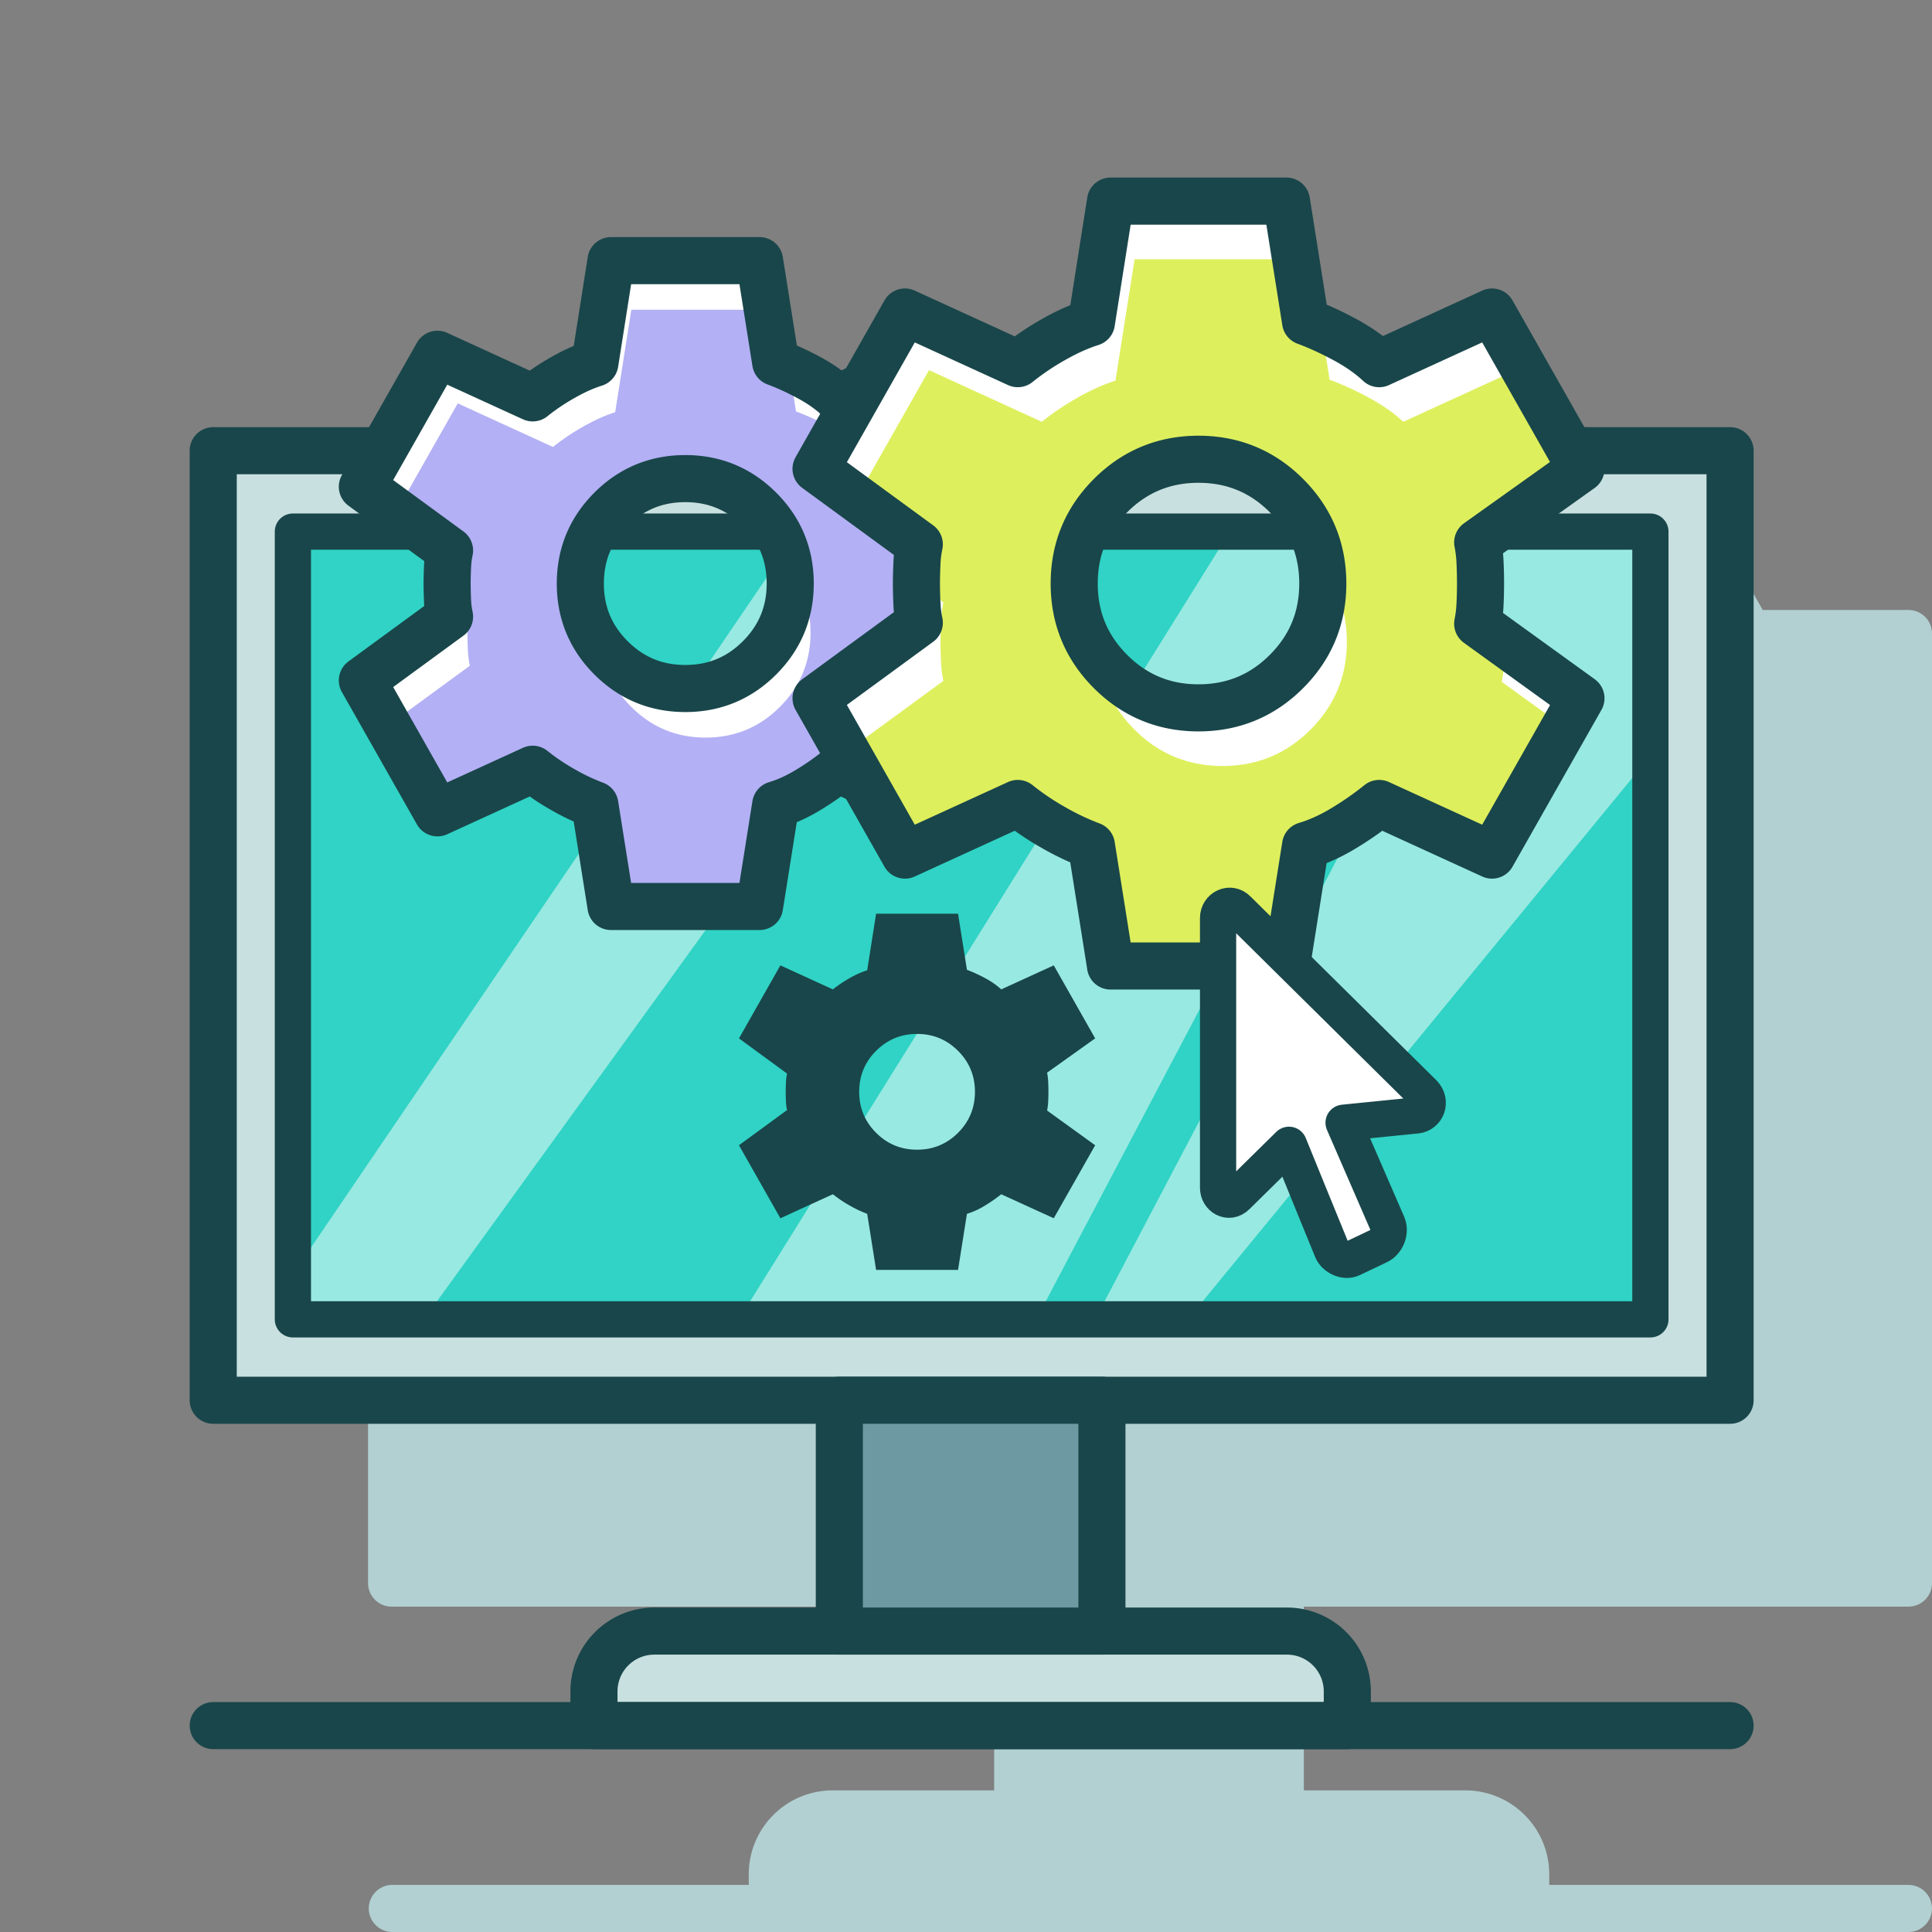
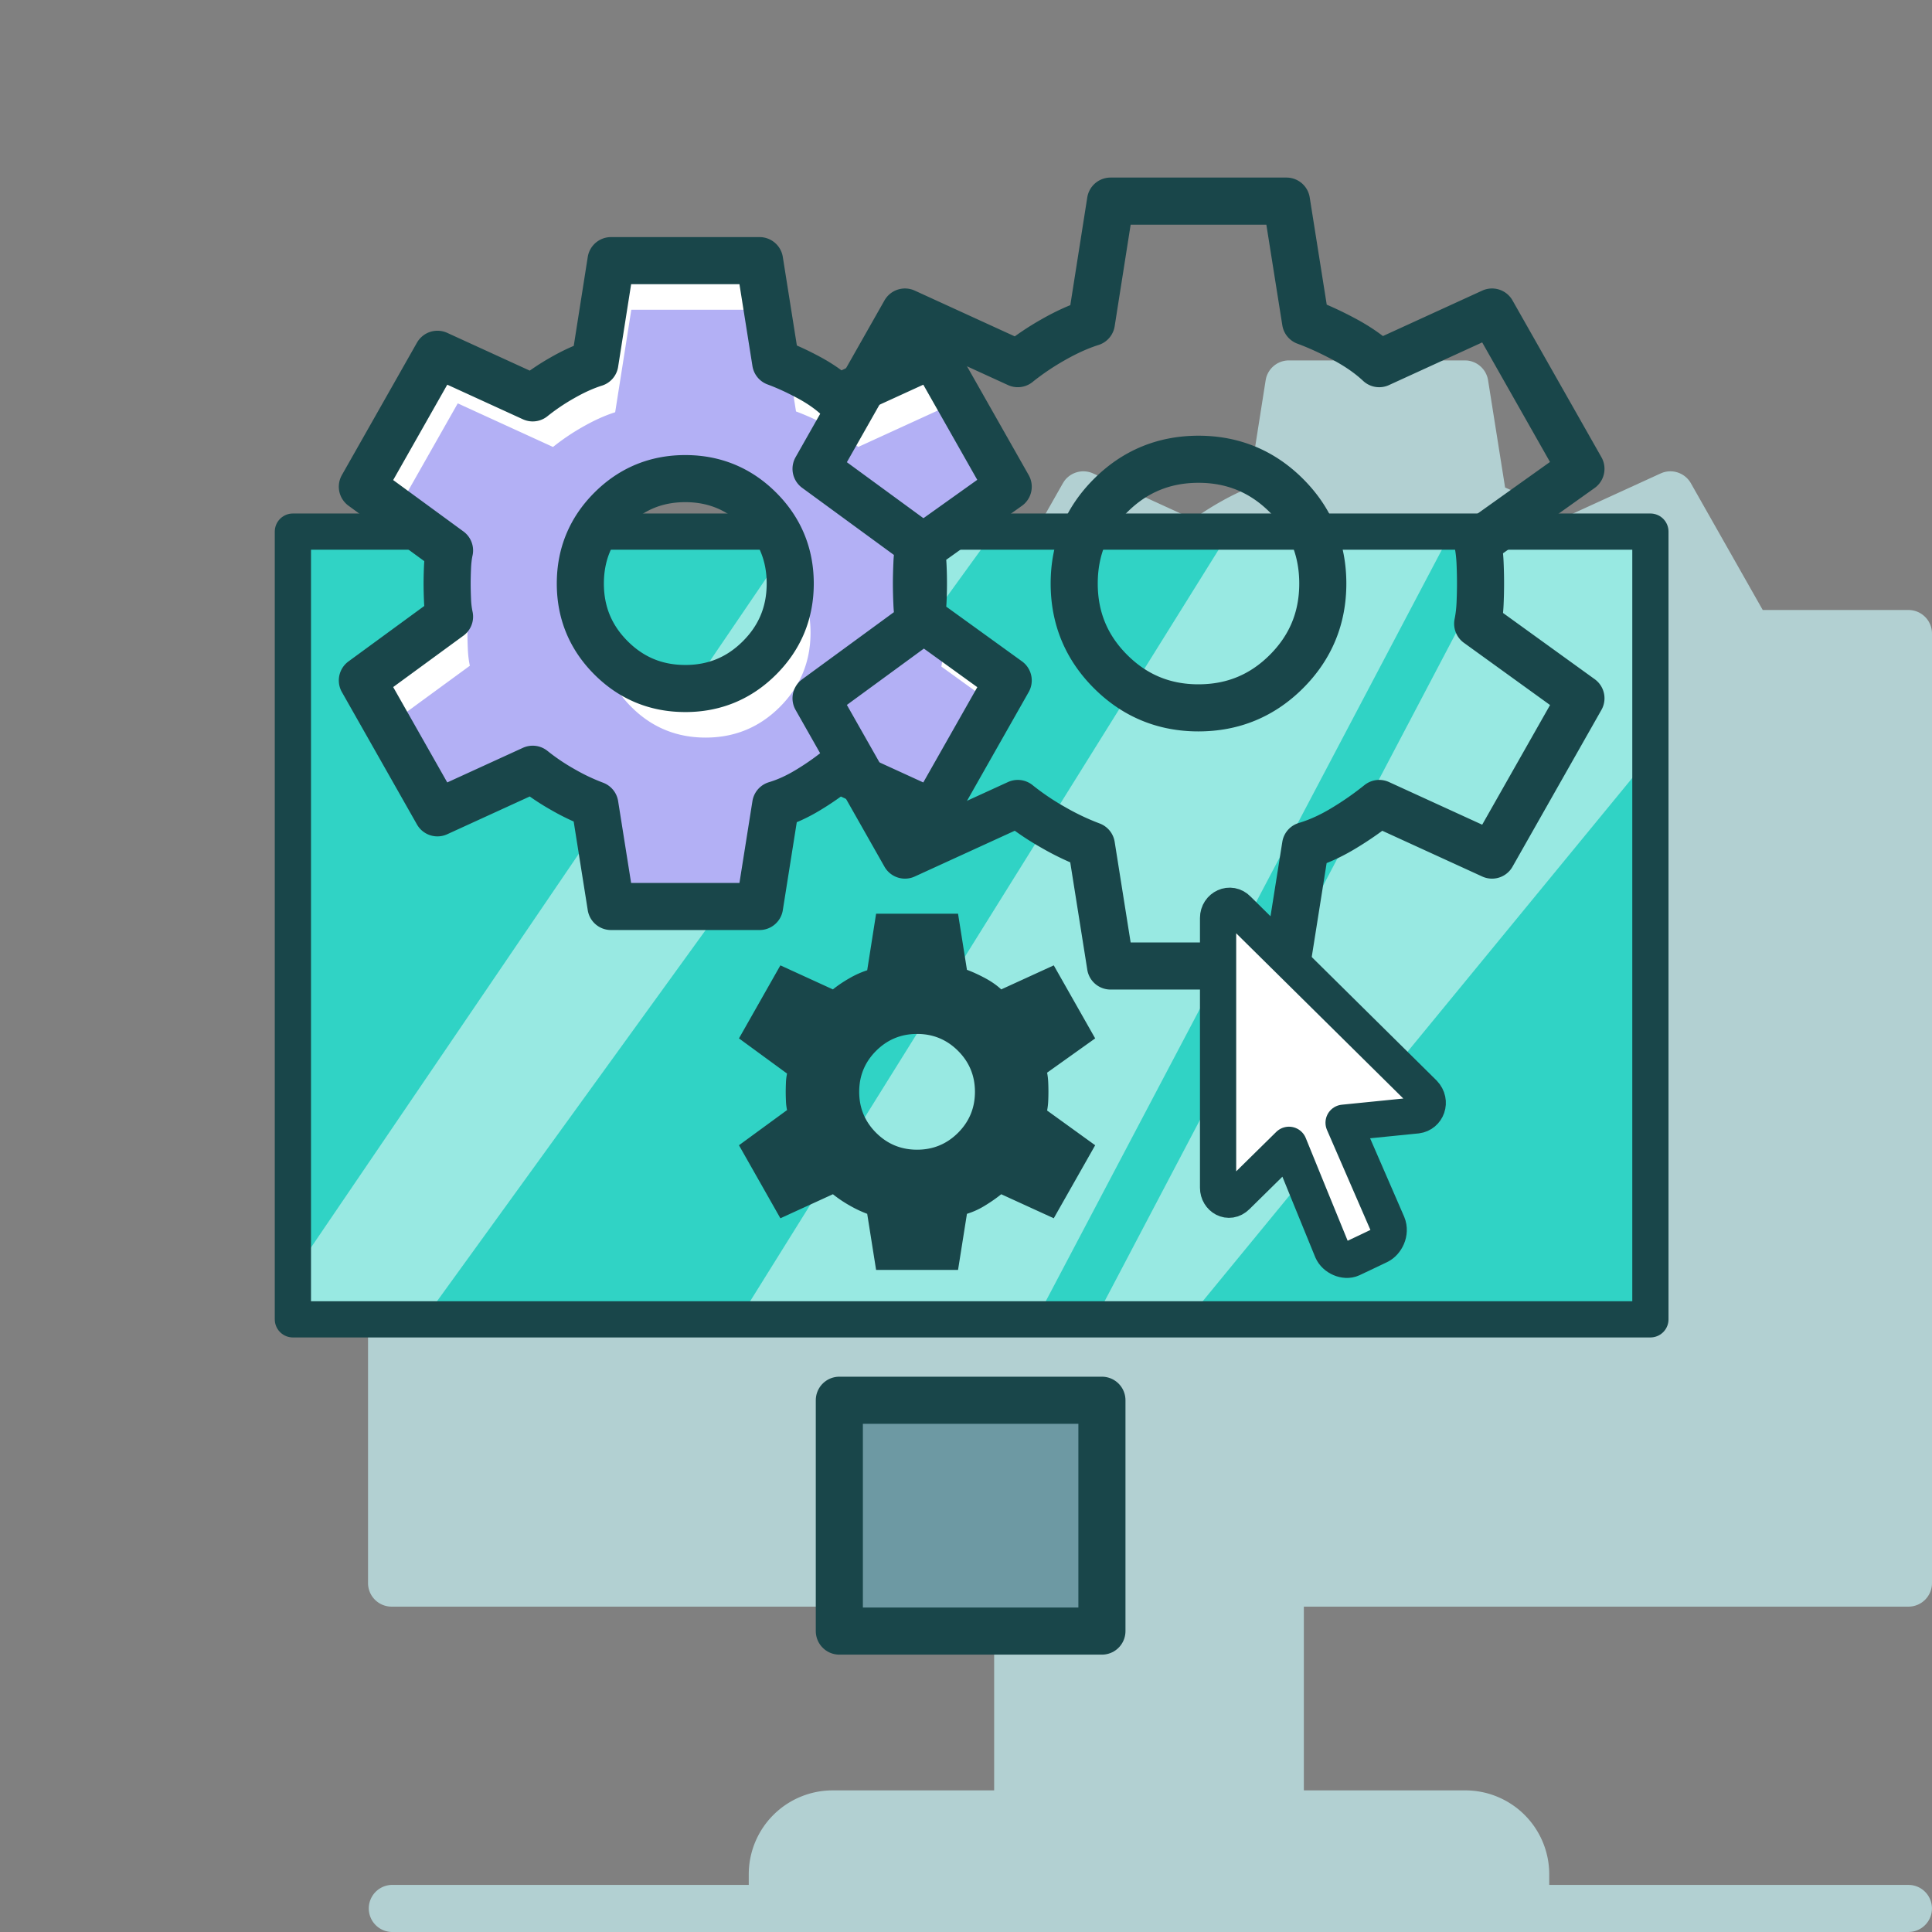
<svg xmlns="http://www.w3.org/2000/svg" fill="none" viewBox="0 0 160 160">
  <rect x="0" y="0" width="160" height="160" fill="#808080" stroke="none" />
  <path fill="#B2D0D2" d="M121.488 29.855a1.95 1.95 0 0 1 1.748 1.637l1.41 8.883c.769.328 1.561.71 2.375 1.145a16.93 16.93 0 0 1 2.278 1.453l8.224-3.763.174-.07a1.952 1.952 0 0 1 2.334.88l5.952 10.498h12.067c1.076 0 1.95.873 1.95 1.95v78.636c0 1.077-.874 1.95-1.95 1.951h-50.071v15.217h13.372a6.951 6.951 0 0 1 6.95 6.951v.877h29.748l.199.01a1.95 1.95 0 0 1 .001 3.879l-.199.011H32.43a1.951 1.951 0 0 1-.001-3.9h29.58v-.877a6.951 6.951 0 0 1 6.95-6.951h13.372v-15.217H32.43a1.952 1.952 0 0 1-1.951-1.951V52.468c0-1.077.874-1.95 1.95-1.95h12.906l3.967-6.996.1-.16a1.95 1.95 0 0 1 2.408-.652l6.833 3.126c.545-.384 1.13-.753 1.75-1.108a17.422 17.422 0 0 1 1.893-.94l1.16-7.364.036-.175a1.95 1.95 0 0 1 1.89-1.472h12.303l.178.008a1.95 1.95 0 0 1 1.748 1.637l1.164 7.338c.61.265 1.235.567 1.874.909.652.349 1.26.73 1.818 1.143l.378-.174 3.187-5.617.1-.159a1.951 1.951 0 0 1 2.407-.652l8.282 3.789a25.56 25.56 0 0 1 2.212-1.413c.805-.46 1.602-.852 2.387-1.171l1.405-8.92.036-.176a1.95 1.95 0 0 1 1.89-1.471h14.57l.177.008Z" />
-   <path fill="#C9E0E0" stroke="#19464A" stroke-linejoin="round" stroke-miterlimit="22.926" stroke-width="3.9" d="M17.658 37.325h125.62v78.637H17.658zM49.188 140.08a5 5 0 0 1 5-5h52.391a5 5 0 0 1 5 5v2.827H49.188v-2.827Z" />
  <path fill="#6D99A3" stroke="#19464A" stroke-linejoin="round" stroke-miterlimit="22.926" stroke-width="3.9" d="M69.51 115.962h21.747v19.118H69.51z" />
  <path fill="#30D3C5" d="M24.256 44.026h112.423v65.236H24.256z" />
  <path fill="#fff" d="m101.854 44.026-40.656 65.221h24.625l34.376-65.221h-18.345ZM124.992 44.026l-34.294 65.221h7.685l37.954-46.23V44.025h-11.345ZM65.43 44.98l-41.58 61.137.814 3.659h10.07l47.571-65.73-16.874.933Z" opacity=".5" />
  <path stroke="#19464A" stroke-linejoin="round" stroke-miterlimit="22.926" stroke-width="3" d="M24.256 44.026h112.423v65.236H24.256z" />
  <path fill="#B3B0F5" d="m50.601 75.071-1.337-8.424a17.908 17.908 0 0 1-2.674-1.27 18.37 18.37 0 0 1-2.474-1.672l-7.89 3.61-6.217-10.964 7.22-5.282a7.954 7.954 0 0 1-.167-1.37c-.022-.513-.033-.97-.033-1.37 0-.402.011-.859.033-1.371.023-.513.078-.97.167-1.371l-7.22-5.282 6.218-10.965 7.889 3.61a18.37 18.37 0 0 1 2.474-1.67c.936-.536 1.827-.937 2.674-1.204l1.337-8.491h12.302l1.337 8.424c.847.312 1.75.724 2.708 1.237.958.513 1.772 1.08 2.44 1.705l7.89-3.61 6.217 10.964-7.22 5.148c.089.446.144.925.167 1.438a30.946 30.946 0 0 1 0 2.841 9.32 9.32 0 0 1-.167 1.404l7.22 5.215-6.218 10.965-7.889-3.61a22.17 22.17 0 0 1-2.44 1.704c-.914.558-1.816.97-2.708 1.237l-1.337 8.424H50.6Zm6.151-18.051c2.407 0 4.457-.847 6.15-2.54 1.695-1.695 2.541-3.745 2.541-6.152s-.846-4.457-2.54-6.15c-1.694-1.694-3.744-2.541-6.151-2.541-2.407 0-4.457.846-6.151 2.54s-2.54 3.744-2.54 6.151c0 2.407.846 4.457 2.54 6.151s3.744 2.54 6.151 2.54Z" />
  <path fill="#fff" d="M49.835 70.249c.379.174.749.33 1.111.463l.692 4.36h-1.037l-.766-4.823ZM65.367 47.13c1.171 1.509 1.758 3.262 1.758 5.264 0 2.406-.846 4.456-2.54 6.15s-3.744 2.54-6.15 2.54c-2.407 0-4.458-.846-6.152-2.54-1.405-1.405-2.225-3.057-2.465-4.953.238.306.498.602.783.888 1.694 1.694 3.744 2.54 6.151 2.54 2.407 0 4.457-.846 6.15-2.54 1.694-1.694 2.541-3.744 2.541-6.15 0-.41-.026-.81-.076-1.199ZM38.912 49.652a7.95 7.95 0 0 0-.168 1.37c-.022.513-.033.97-.033 1.372 0 .4.011.858.033 1.37.023.513.079.97.168 1.37l-6.78 4.96-2.123-3.743 7.22-5.282a7.95 7.95 0 0 1-.167-1.37c-.022-.513-.033-.97-.033-1.37v-.054l1.883 1.377ZM83.495 56.35l-1.147 2.023-4.39-3.172c.088-.445.143-.914.166-1.404.02-.453.03-.887.032-1.302l5.339 3.856ZM63.548 25.65H52.283l-1.337 8.49c-.846.268-1.738.67-2.674 1.205a18.369 18.369 0 0 0-2.474 1.671l-7.889-3.61-5.082 8.96-2.818-2.06 6.218-10.966 7.889 3.61a18.37 18.37 0 0 1 2.473-1.67c.936-.535 1.828-.937 2.675-1.204l1.337-8.491h12.302l.645 4.065ZM83.495 40.305l-.444.316-4.091-7.216-7.89 3.611c-.668-.624-1.481-1.193-2.44-1.705a21.679 21.679 0 0 0-2.708-1.237l-.573-3.613c.514.228 1.048.49 1.6.785.957.512 1.77 1.08 2.44 1.705l7.889-3.61 6.217 10.964Z" />
  <path stroke="#19464A" stroke-linejoin="round" stroke-width="3.9" d="m50.601 75.071-1.337-8.424a17.908 17.908 0 0 1-2.674-1.27 18.37 18.37 0 0 1-2.474-1.672l-7.89 3.61-6.217-10.964 7.22-5.282a7.954 7.954 0 0 1-.167-1.37c-.022-.513-.033-.97-.033-1.37 0-.402.011-.859.033-1.371.023-.513.078-.97.167-1.371l-7.22-5.282 6.218-10.965 7.889 3.61a18.37 18.37 0 0 1 2.474-1.67c.936-.536 1.827-.937 2.674-1.204l1.337-8.491h12.302l1.337 8.424c.847.312 1.75.724 2.708 1.237.958.513 1.772 1.08 2.44 1.705l7.89-3.61 6.217 10.964-7.22 5.148c.089.446.144.925.167 1.438a30.946 30.946 0 0 1 0 2.841 9.32 9.32 0 0 1-.167 1.404l7.22 5.215-6.218 10.965-7.889-3.61a22.17 22.17 0 0 1-2.44 1.704c-.914.558-1.816.97-2.708 1.237l-1.337 8.424H50.6Zm6.151-18.051c2.407 0 4.457-.847 6.15-2.54 1.695-1.695 2.541-3.745 2.541-6.152s-.846-4.457-2.54-6.15c-1.694-1.694-3.744-2.541-6.151-2.541-2.407 0-4.457.846-6.151 2.54s-2.54 3.744-2.54 6.151c0 2.407.846 4.457 2.54 6.151s3.744 2.54 6.151 2.54Z" />
-   <path fill="#DEEF5D" d="m91.97 80-1.584-9.977a21.22 21.22 0 0 1-3.167-1.504 21.756 21.756 0 0 1-2.93-1.98l-9.344 4.276-7.363-12.985 8.551-6.256a9.412 9.412 0 0 1-.198-1.623 37.789 37.789 0 0 1-.04-1.623c0-.475.014-1.016.04-1.623a9.412 9.412 0 0 1 .198-1.624l-8.551-6.255 7.363-12.986 9.344 4.276a21.756 21.756 0 0 1 2.93-1.98c1.108-.633 2.164-1.108 3.167-1.425l1.583-10.056h14.57l1.583 9.977c1.003.37 2.072.858 3.207 1.465 1.135.607 2.098 1.28 2.89 2.02l9.344-4.277 7.364 12.986-8.552 6.097c.106.528.172 1.095.198 1.702a37.238 37.238 0 0 1 0 3.365c-.026.581-.092 1.136-.198 1.663l8.552 6.177-7.364 12.985-9.344-4.276a26.221 26.221 0 0 1-2.89 2.02c-1.082.66-2.151 1.148-3.207 1.464L106.539 80h-14.57Zm7.284-21.379c2.851 0 5.279-1.003 7.285-3.009 2.006-2.006 3.009-4.434 3.009-7.284 0-2.85-1.003-5.279-3.009-7.285-2.006-2.006-4.434-3.009-7.285-3.009-2.85 0-5.279 1.003-7.285 3.01-2.006 2.005-3.008 4.433-3.008 7.284 0 2.85 1.002 5.278 3.008 7.284 2.006 2.006 4.434 3.01 7.285 3.01Z" />
-   <path fill="#fff" d="M91.062 74.29c.449.206.887.39 1.316.548l.82 5.162h-1.229l-.907-5.71ZM109.458 46.91c1.386 1.785 2.082 3.862 2.082 6.233-.001 2.85-1.003 5.278-3.009 7.284-2.006 2.006-4.434 3.008-7.284 3.008-2.85 0-5.28-1.002-7.286-3.008-1.664-1.665-2.635-3.62-2.918-5.867.28.363.588.714.926 1.052 2.006 2.006 4.435 3.01 7.285 3.01 2.851-.001 5.279-1.004 7.285-3.01 2.005-2.006 3.008-4.434 3.008-7.284 0-.485-.031-.958-.089-1.419ZM78.126 49.895a9.419 9.419 0 0 0-.199 1.624 37.899 37.899 0 0 0-.039 1.624c0 .475.013 1.016.04 1.623.026.607.092 1.148.198 1.623l-8.03 5.873-2.514-4.433 8.551-6.255a9.408 9.408 0 0 1-.198-1.623 37.71 37.71 0 0 1-.039-1.623v-.063l2.23 1.63ZM130.926 57.83l-1.358 2.394-5.2-3.756c.105-.528.171-1.083.197-1.663.024-.537.036-1.05.038-1.542l6.323 4.566ZM107.303 21.47H93.961l-1.583 10.055c-1.002.317-2.059.793-3.168 1.426a21.758 21.758 0 0 0-2.93 1.98l-9.342-4.277-6.019 10.613-3.337-2.44 7.364-12.987 9.343 4.276a21.756 21.756 0 0 1 2.93-1.98c1.108-.633 2.163-1.108 3.166-1.425l1.584-10.056h14.57l.764 4.815ZM130.926 38.826l-.525.374-4.846-8.546-9.344 4.277c-.791-.74-1.754-1.413-2.889-2.02a25.68 25.68 0 0 0-3.207-1.465l-.68-4.279c.61.27 1.241.58 1.895.93 1.134.607 2.097 1.28 2.889 2.02l9.344-4.277 7.363 12.986Z" />
  <path stroke="#19464A" stroke-linejoin="round" stroke-width="3.9" d="m91.97 80-1.584-9.977a21.22 21.22 0 0 1-3.167-1.504 21.756 21.756 0 0 1-2.93-1.98l-9.344 4.276-7.363-12.985 8.551-6.256a9.412 9.412 0 0 1-.198-1.623 37.789 37.789 0 0 1-.04-1.623c0-.475.014-1.016.04-1.623a9.412 9.412 0 0 1 .198-1.624l-8.551-6.255 7.363-12.986 9.344 4.276a21.756 21.756 0 0 1 2.93-1.98c1.108-.633 2.164-1.108 3.167-1.425l1.583-10.056h14.57l1.583 9.977c1.003.37 2.072.858 3.207 1.465 1.135.607 2.098 1.28 2.89 2.02l9.344-4.277 7.364 12.986-8.552 6.097c.106.528.172 1.095.198 1.702a37.238 37.238 0 0 1 0 3.365c-.026.581-.092 1.136-.198 1.663l8.552 6.177-7.364 12.985-9.344-4.276a26.221 26.221 0 0 1-2.89 2.02c-1.082.66-2.151 1.148-3.207 1.464L106.539 80h-14.57Zm7.284-21.379c2.851 0 5.279-1.003 7.285-3.009 2.006-2.006 3.009-4.434 3.009-7.284 0-2.85-1.003-5.279-3.009-7.285-2.006-2.006-4.434-3.009-7.285-3.009-2.85 0-5.279 1.003-7.285 3.01-2.006 2.005-3.008 4.433-3.008 7.284 0 2.85 1.002 5.278 3.008 7.284 2.006 2.006 4.434 3.01 7.285 3.01Z" />
  <path fill="#19464A" d="m72.555 105.17-.737-4.646a9.878 9.878 0 0 1-1.475-.701 10.128 10.128 0 0 1-1.365-.922l-4.35 1.991-3.43-6.047 3.982-2.913a4.393 4.393 0 0 1-.092-.756 17.582 17.582 0 0 1-.018-.756c0-.222.006-.474.018-.756a4.39 4.39 0 0 1 .092-.756l-3.982-2.913 3.43-6.048 4.35 1.991c.394-.32.849-.627 1.365-.922a7.632 7.632 0 0 1 1.475-.663l.737-4.684h6.786l.737 4.647c.467.172.965.4 1.493.682.53.283.978.596 1.347.94l4.35-1.991 3.43 6.048-3.982 2.839c.049.246.08.51.092.793a17.073 17.073 0 0 1 0 1.567c-.012.27-.043.529-.092.775l3.982 2.876-3.43 6.047-4.35-1.99c-.394.319-.843.632-1.347.94a6.436 6.436 0 0 1-1.493.682l-.737 4.646h-6.786Zm3.393-9.957c1.328 0 2.458-.467 3.393-1.4.934-.935 1.4-2.066 1.4-3.393 0-1.328-.466-2.459-1.4-3.393-.935-.934-2.066-1.401-3.393-1.401s-2.458.467-3.393 1.401c-.934.934-1.4 2.065-1.4 3.393 0 1.327.466 2.458 1.4 3.392.935.934 2.066 1.401 3.393 1.401Z" />
  <path fill="#fff" stroke="#19464A" stroke-linejoin="round" stroke-miterlimit="22.926" stroke-width="3" d="M110.308 103.539c-.258-.614-3.561-8.731-3.561-8.731s-3.679 3.62-4.331 4.264c-.652.644-1.54.106-1.54-.71V76.026c0-.882 1.014-1.367 1.636-.71l15.4 15.227c.659.695.255 1.722-.577 1.828l-6.064.609 3.638 8.376c.302.737-.138 1.549-.674 1.809 0 0-1.731.831-2.283 1.085-.551.254-1.385-.099-1.644-.712Z" />
-   <path stroke="#19464A" stroke-linecap="round" stroke-linejoin="round" stroke-miterlimit="22.926" stroke-width="3.9" d="M17.658 142.907h125.62" />
</svg>